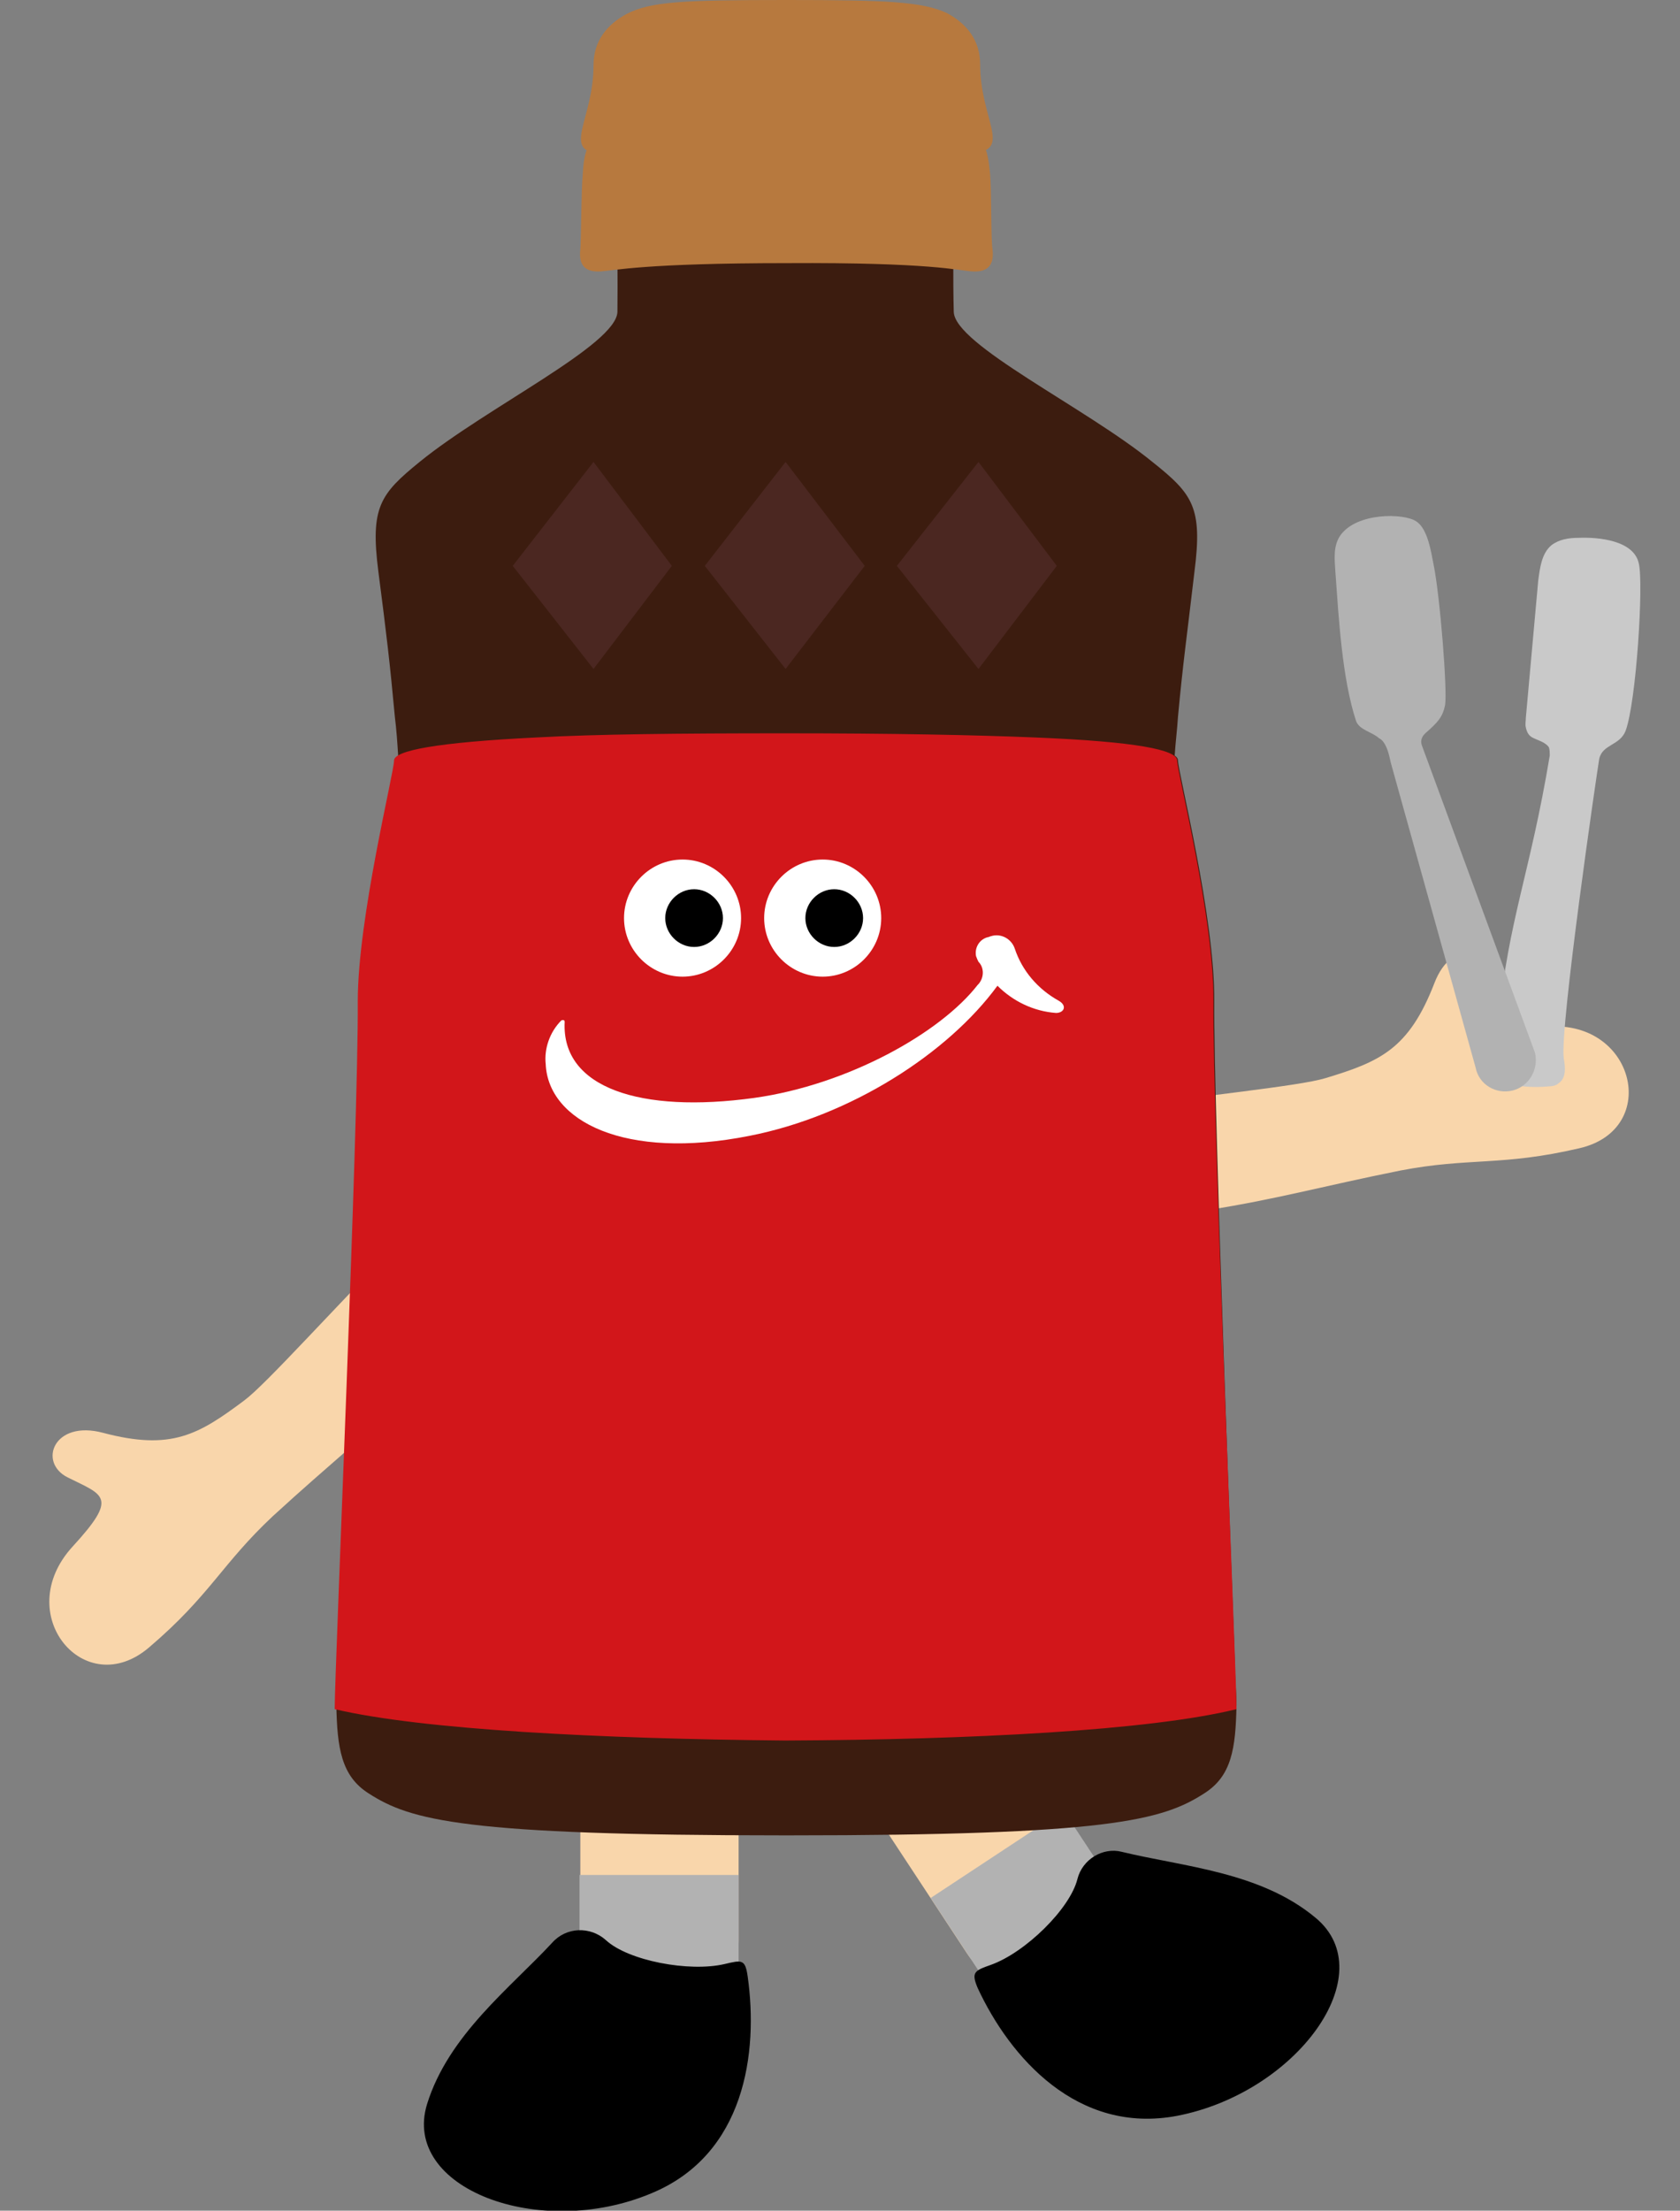
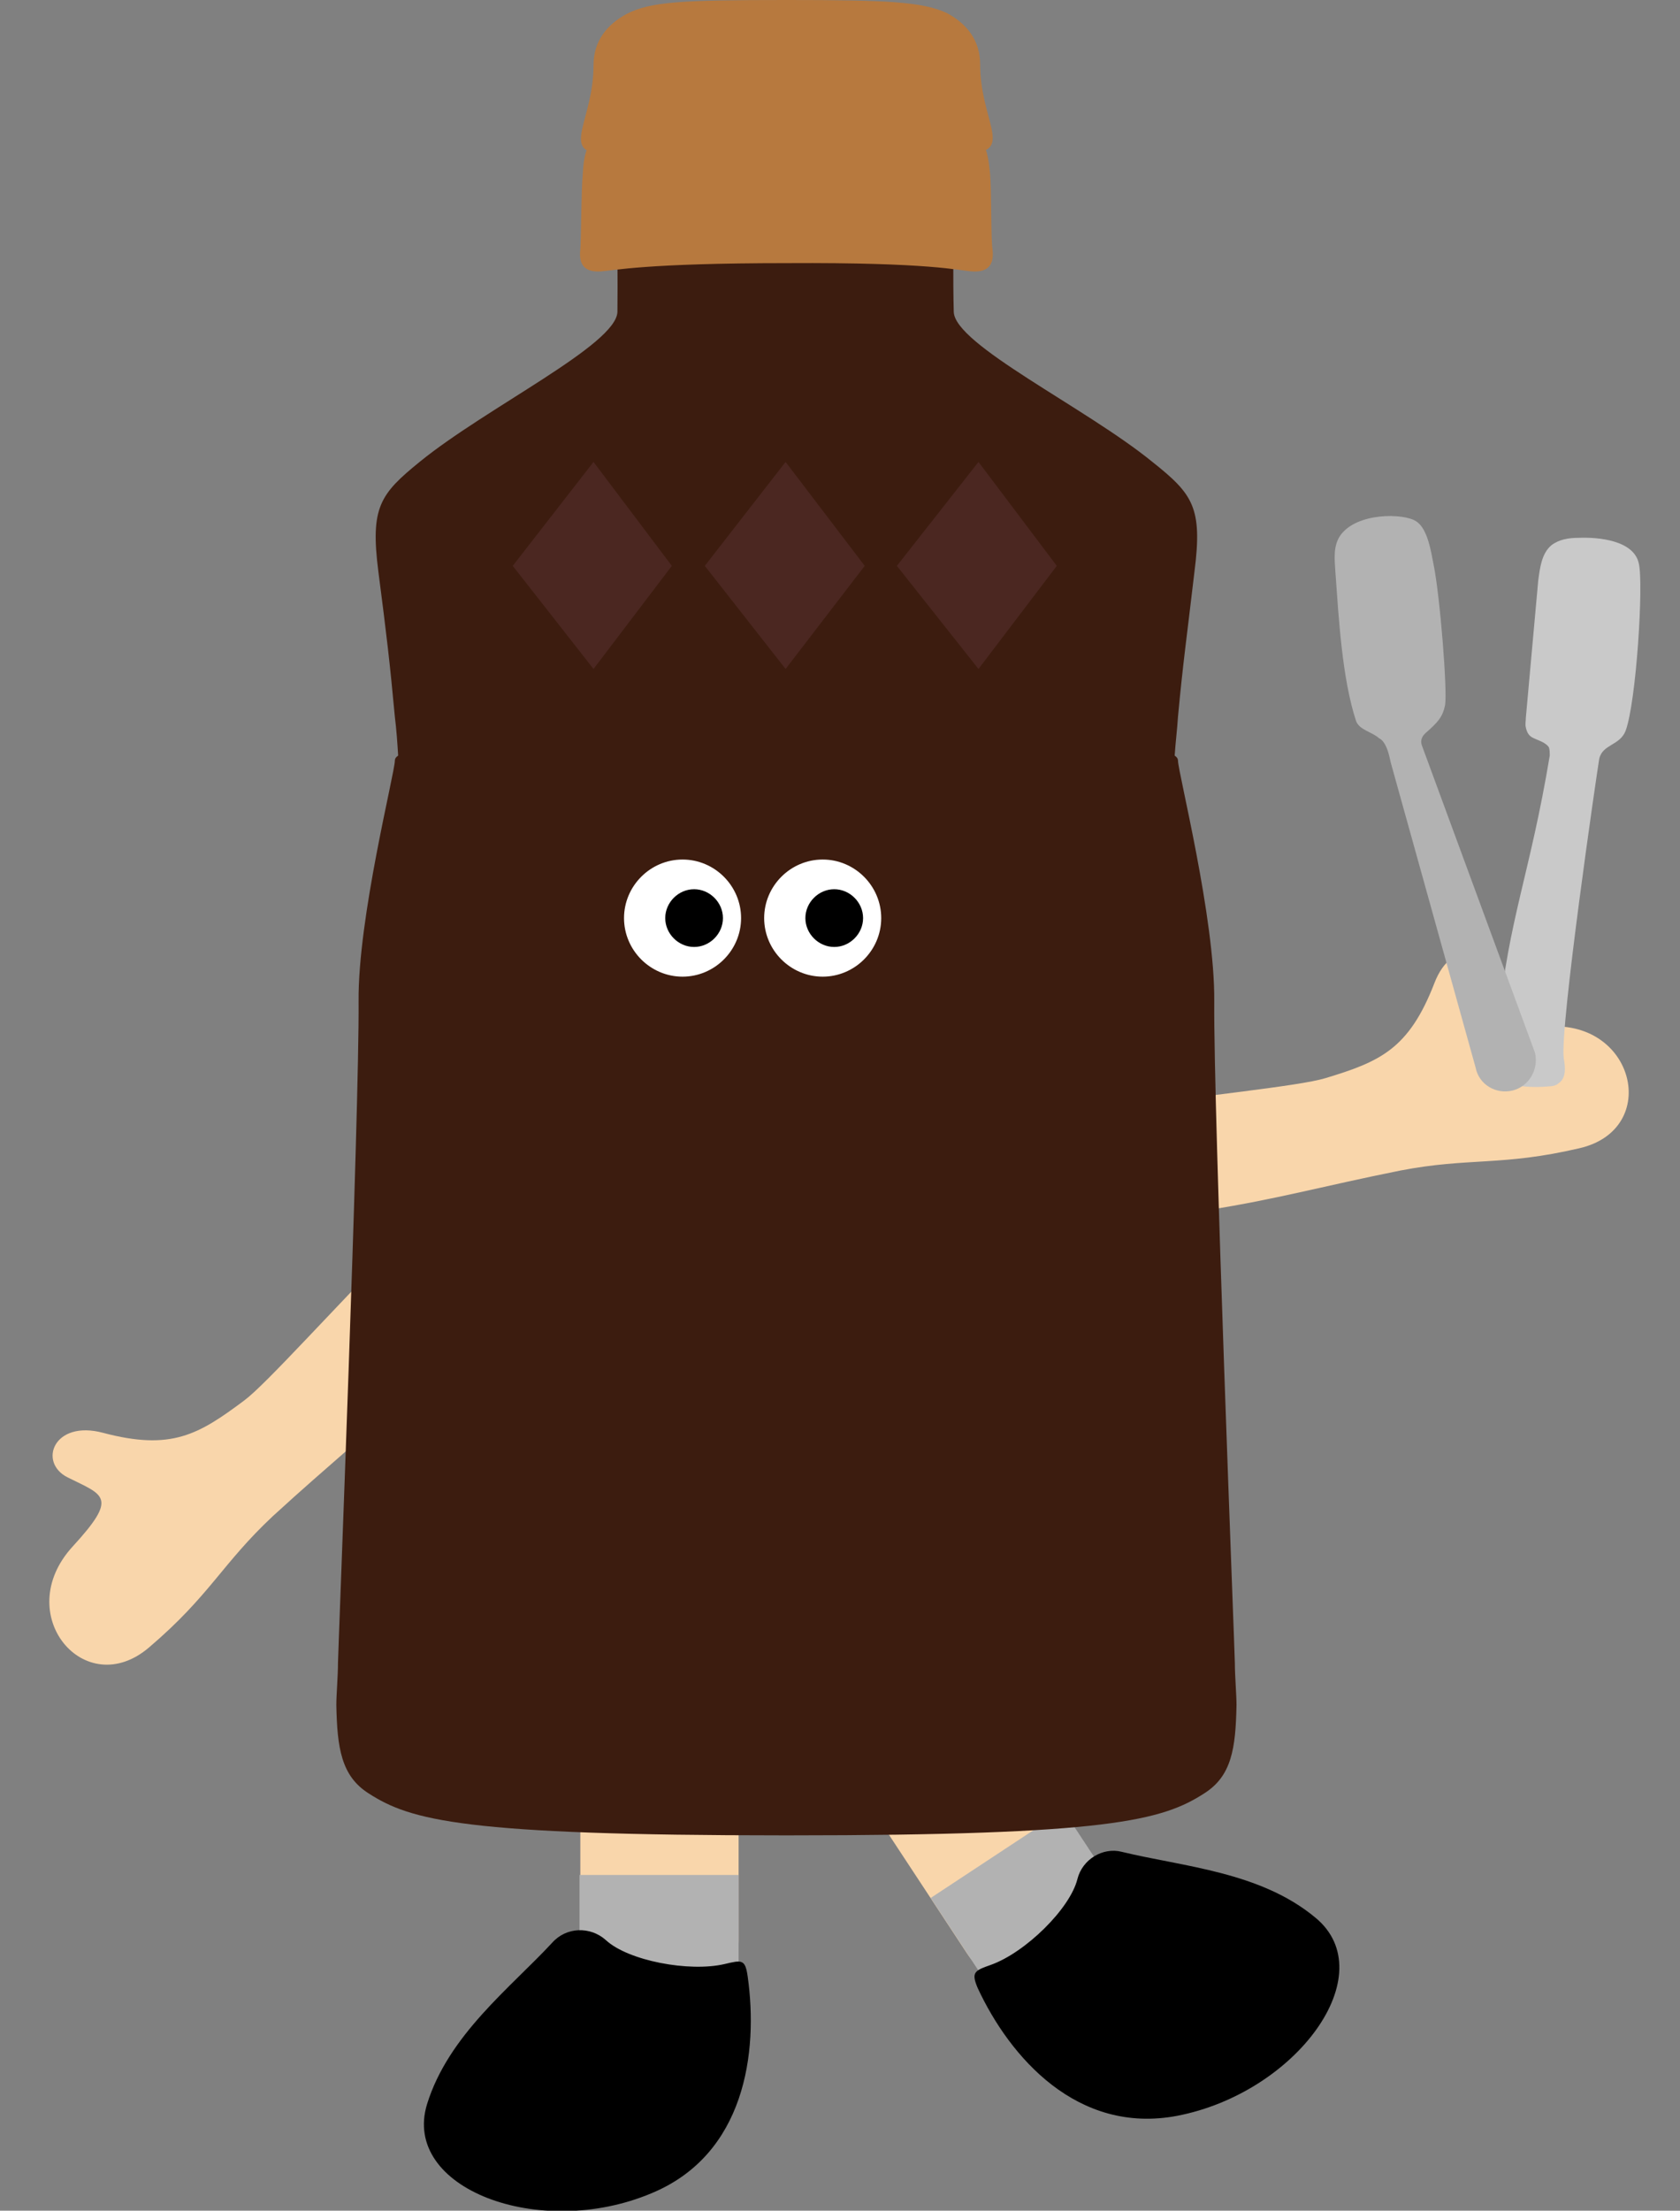
<svg xmlns="http://www.w3.org/2000/svg" xmlns:xlink="http://www.w3.org/1999/xlink" viewBox="0 0 203.8 268" style="enable-background:new 0 0 203.8 268" xml:space="preserve">
  <rect x="0" y="0" width="203.8" height="268" fill="#808080" stroke="none" />
  <style>.st2{fill:#f9d6ab}.st3{fill:#b2b2b2}.st6{fill:#b7793e}.st7{fill:#fff}.st8{fill:#4b2721}</style>
  <g id="_レイヤー_2">
    <g id="modal">
      <g id="_エバラくん_2">
        <defs>
          <path id="SVGID_1_" d="M0 0h203.8v268H0z" />
        </defs>
        <clipPath id="SVGID_00000101791882600200881200000008324363434242198658_">
          <use xlink:href="#SVGID_1_" style="overflow:visible" />
        </clipPath>
        <g style="clip-path:url(#SVGID_00000101791882600200881200000008324363434242198658_)">
          <defs>
            <path id="SVGID_00000150075905068726481280000014524629090770682021_" d="M0 0h203.8v268H0z" />
          </defs>
          <clipPath id="SVGID_00000152240186404325259390000007635107176185056189_">
            <use xlink:href="#SVGID_00000150075905068726481280000014524629090770682021_" style="overflow:visible" />
          </clipPath>
          <g style="clip-path:url(#SVGID_00000152240186404325259390000007635107176185056189_)">
            <path class="st2" d="M80 244.9c-5.3 0-9.6-4.3-9.6-9.6v-28.8c0-5.3 4.3-9.6 9.6-9.6s9.6 4.3 9.6 9.6v28.8c0 5.3-4.3 9.6-9.6 9.6M130.6 239.5c-4.4 2.9-10.4 1.7-13.3-2.7l-15.8-24c-2.9-4.4-1.7-10.4 2.7-13.3 4.4-2.9 10.4-1.7 13.3 2.7l15.8 24c3 4.4 1.8 10.3-2.7 13.3" />
            <path class="st3" d="M70.3 227.3h19.3v15.6H70.3z" />
            <path transform="rotate(-33.382 125.241 231.302)" class="st3" d="M115.6 223.5h19.3v15.6h-19.3z" />
            <path d="M73.5 235.2c2.7 2.5 10.1 3.9 14.4 2.9 2.1-.5 2.5-.6 2.8 1.5 1.3 9.2-.3 21.6-11.7 26.3-13.6 5.7-30.3-.6-27.2-10.8 2.6-8.4 10.1-14.1 15.2-19.6 1.7-1.9 4.6-2 6.5-.3M130.7 227.8c-.9 3.6-6.3 8.9-10.5 10.4-2 .7-2.4.9-1.6 2.8 3.9 8.4 12.1 17.8 24.2 15.5 14.5-2.8 25-17.2 16.8-24-6.7-5.6-16.1-6.2-23.5-8-2.3-.6-4.8.9-5.4 3.3" />
            <path class="st2" d="M51.2 147.7c-11.1 11.3-18.9 20.1-21.6 22.1-5.5 4.1-8.8 6.1-17.1 3.9-6-1.6-7.9 3.6-4.3 5.4 4.4 2.2 6.2 2.3.6 8.4-7.5 8.2 1.5 18.9 9.3 12.2 7.4-6.3 8.8-10.1 15-15.9 7.2-6.6 11.4-9.8 17.7-16 6.4-6.2 11.5-12.2 13.4-15.4 2.4-3.6-4.1-13.8-13-4.7M130.2 135c15.7-2.2 27.3-3.3 30.6-4.3 6.6-2 10.1-3.5 13.2-11.5 2.2-5.8 7.6-4.2 6.9-.2-.8 4.9-1.8 6.4 6.4 5.5 11-1.2 14.3 12.4 4.3 14.7-9.4 2.2-13.4 1.1-21.7 2.7-9.5 1.9-14.6 3.4-23.4 4.8-8.8 1.4-16.7 2-20.4 1.7-4.1-.3-8.5-11.5 4.1-13.4" />
            <path d="M95.7 222.5c38.7 0 45.3-1.8 50.4-5.1 3.3-2.1 3.8-5.4 3.9-10.7 0-1.3-.2-3.5-.2-5.1 0-1-2.6-66.8-2.5-80.2.1-10.1-4.4-27.8-4.4-29.2 0-.2-.1-.4-.4-.6.1-1.6.3-3.1.4-4.7.6-6.5 1.1-9.9 2-17.6 1-7.8-.2-9.4-5.1-13.3-8.1-6.6-24-14.2-24.1-18.2-.2-7.1.2-22.8-.2-31.1-.2-3-2.1-3.1-20.2-3.1s-20 0-20.2 3.1c-.5 8.3-.1 24-.2 31.1-.1 4-15.9 11.6-24 18.2-4.8 3.9-6 5.5-5 13.3 1 7.7 1.4 11.1 2 17.6.2 1.6.3 3.1.4 4.7-.3.2-.4.4-.4.6 0 1.5-4.5 19.1-4.4 29.2.1 13.4-2.5 79.2-2.5 80.2 0 1.6-.2 3.8-.2 5.1.1 5.2.6 8.6 3.9 10.7 5.1 3.3 11.6 5.1 50.4 5.1h.6z" style="fill:#3c1c0f" />
-             <path d="M95.1 211h.4c22.2-.1 43.9-1.2 54.5-3.8 0-4.7-2.9-71-2.8-85.8.1-10.1-4.4-27.8-4.4-29.2 0-1.3-5-2.3-17.3-2.8-7.3-.3-17.2-.5-30.2-.5s-22.9.1-30.2.5c-12.2.6-17.3 1.6-17.3 2.8 0 1.5-4.4 19.1-4.4 29.2.1 14.8-2.8 81.1-2.8 85.8 10.6 2.5 32.4 3.6 54.5 3.8h.4-.4z" style="fill:#d2161a" />
            <path class="st6" d="M117.9 32.9c1.4.1 2.8-.3 2.5-2.7-.2-1.1-.1-7-.3-9.2-.2-1.9-.4-3.4-1.4-4.1-1.2-.8-11.4-1.6-23.3-1.6-10.5 0-22.1.8-23.3 1.6-1 .7-1.3 2.2-1.4 4.1-.2 2.1-.2 8.1-.3 9.2-.3 2.4 1.1 2.8 2.5 2.7 1.6-.1 5.3-1 22.6-1 17.4-.1 20.8.9 22.4 1" />
            <path class="st6" d="M118.3 18.5c4.4-.4.6-4.2.6-10.7 0-2.9-1.6-4.9-4-6.2-3-1.4-7.3-1.6-19.5-1.6C82.7 0 78.9.2 76 1.7 73.6 3 72 5 72 7.9c0 6.5-3.8 10.3.6 10.7 3.5.3 8.4-.6 22.8-.6 15.5 0 19.4.8 22.9.5" />
            <path class="st7" d="M89.9 111.3c0 3.9-3.2 7.1-7.1 7.1s-7.1-3.2-7.1-7.1 3.2-7.1 7.1-7.1 7.1 3.2 7.1 7.1" />
            <path d="M87.7 111.3c0 1.9-1.6 3.5-3.5 3.5s-3.5-1.6-3.5-3.5 1.6-3.5 3.5-3.5 3.5 1.6 3.5 3.5" />
            <path class="st7" d="M106.9 111.3c0 3.9-3.2 7.1-7.1 7.1s-7.1-3.2-7.1-7.1 3.2-7.1 7.1-7.1 7.1 3.2 7.1 7.1" />
            <path d="M104.7 111.3c0 1.9-1.6 3.5-3.5 3.5s-3.5-1.6-3.5-3.5 1.6-3.5 3.5-3.5 3.5 1.6 3.5 3.5" />
-             <path class="st7" d="M128.4 121.3c-2.5-1.4-4.4-3.6-5.3-6.3-.4-1.2-1.7-1.9-2.9-1.5-.1 0-.2.1-.3.1-1 .2-1.7 1.2-1.5 2.3.1.3.2.5.3.7.7.7.7 1.9 0 2.7l-.1.1c-4.5 5.8-15.7 12.1-27.1 13.7-13.8 1.9-23.4-1.2-23-9.2 0-.2-.1-.3-.4-.2-1.4 1.4-2.1 3.4-1.9 5.3.3 6.9 9.6 11.7 24.7 8.7 12.3-2.4 24.1-10 30.1-18.2 1.9 1.9 4.4 3.1 7.1 3.3 1 0 1.4-.9.3-1.5" />
            <path class="st8" d="M62.2 68.6 72 81.1l9.5-12.5L72 56zM85.5 68.6l9.8 12.5 9.6-12.5L95.3 56zM118.7 56l-9.9 12.6 9.9 12.5 9.5-12.5z" />
            <path d="M182 131.2c1.9.5 3.9.7 5.9.5.4 0 .9-.1 1.2-.4.9-.6.8-1.9.6-3-.5-3.7 4-34.5 4.3-36.3.4-1.8 2.5-1.6 3.2-3.4 1.3-3.5 2.2-17.9 1.6-20.3-.6-2.8-4.9-3.2-7.3-3.1-1.2 0-2.4.2-3.3.9-1.2 1-1.4 2.8-1.6 4.3L185.1 87c0 .4-.1.8 0 1.2.3 1.3.9 1.2 2.1 1.8.3.2.5.3.7.6.1.3.1.7.1 1-2.4 14.4-5 19.8-6.2 32.1-.1 1-.3 2-.9 2.8-.5.7-1.4 1.2-1.5 2.1-.1 1.4 1.3 2.2 2.6 2.6" style="fill:#c9c9c9" />
            <path class="st3" d="M167.7 89.8c.6.7.8 1.7 1 2.6l10.3 37c.4 2.1 2.5 3.3 4.5 2.8s3.2-2.6 2.7-4.6c0 0-13.4-36.4-13.7-37.2s.2-1.3.4-1.5c1.6-1.4 2.1-2 2.4-3.4.3-1.7-.6-13.2-1.4-17.1-.3-1.5-.7-4.3-2.1-5.2-1.5-1-7.2-1.1-9.2 1.7-.9 1.3-.7 2.9-.6 4.5.4 5.5.8 12.8 2.5 18 .4 1.1 1.9 1.3 2.8 2.1.2.1.3.2.4.3" />
          </g>
        </g>
      </g>
    </g>
  </g>
</svg>